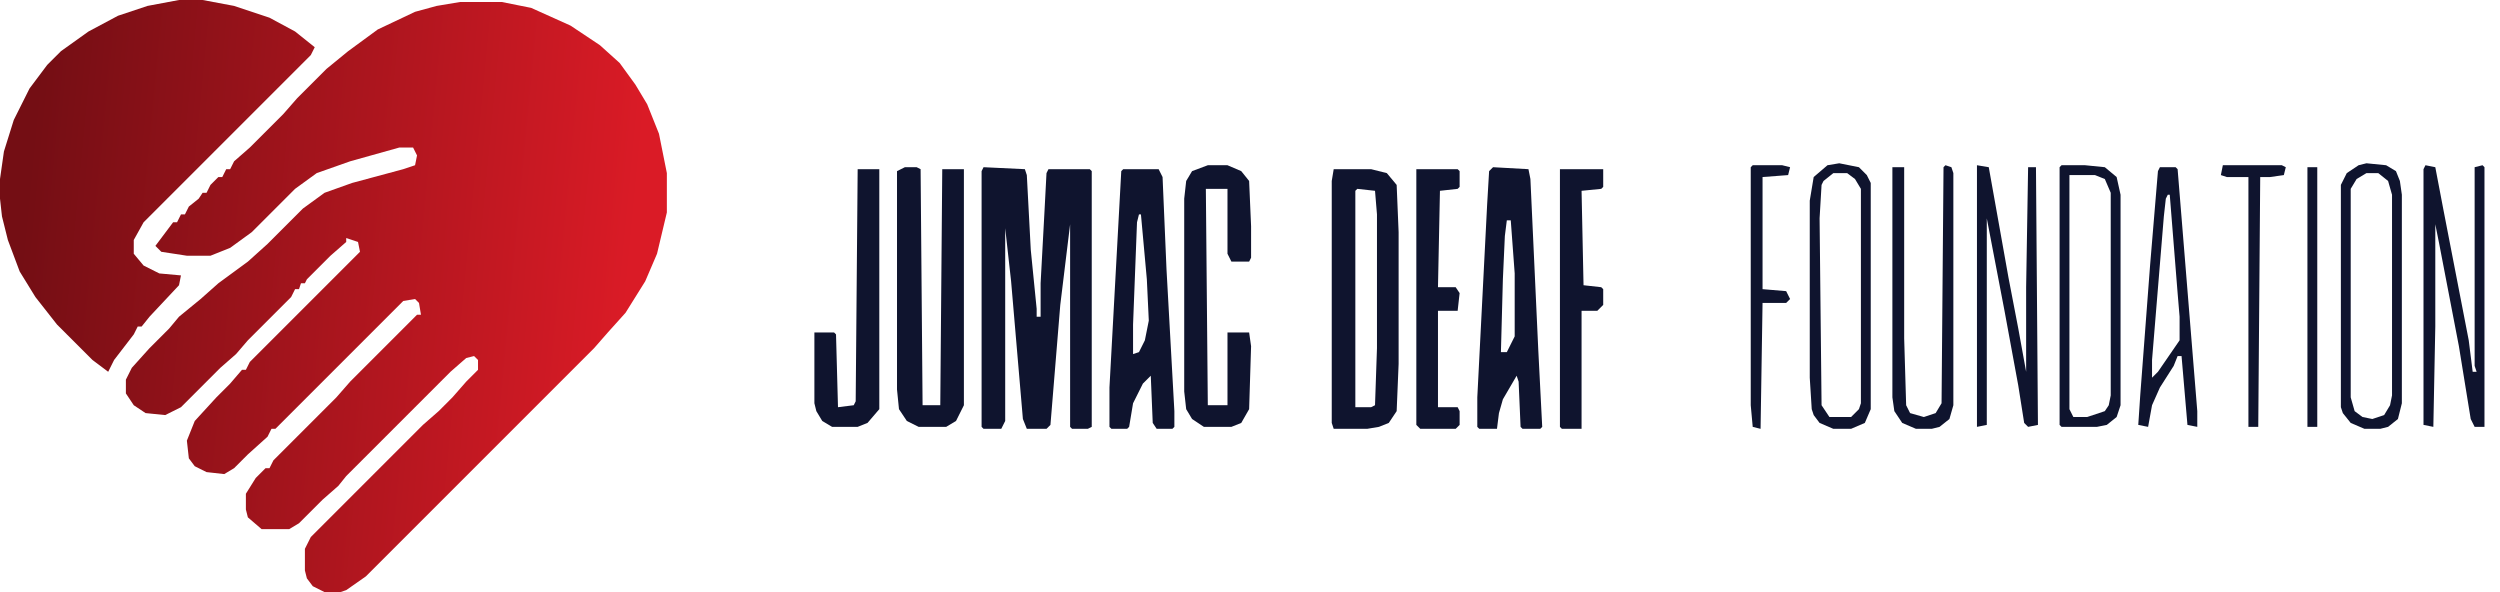
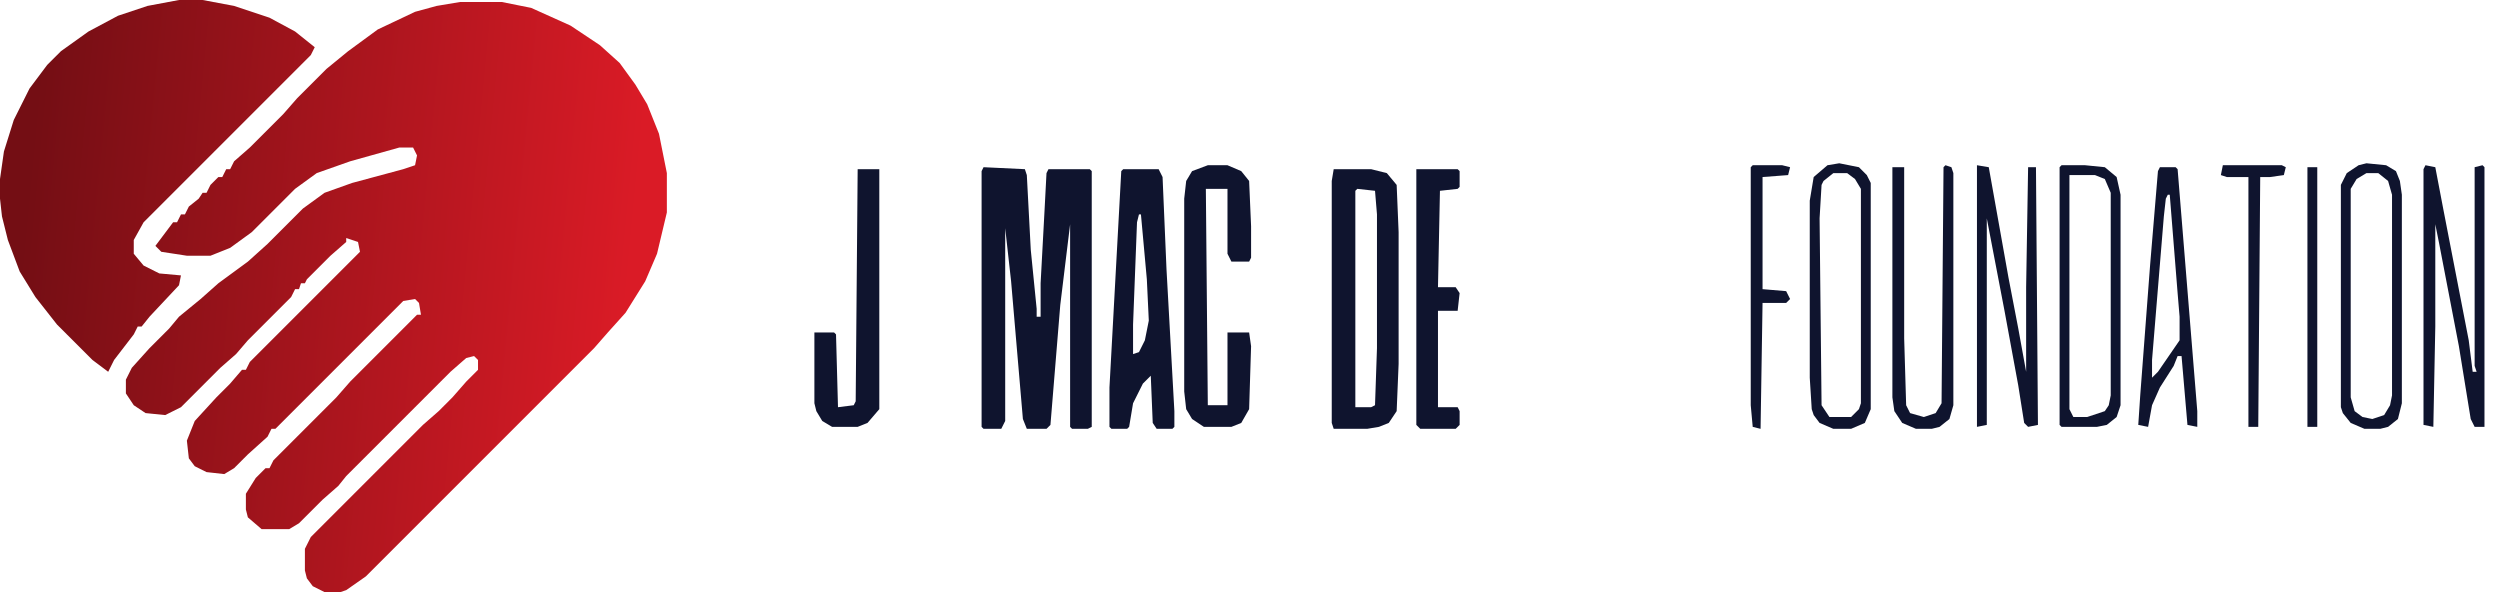
<svg xmlns="http://www.w3.org/2000/svg" width="152" height="36" viewBox="0 0 152 36" fill="none">
  <path d="M27.987 0.12H30.498L32.292 0.478L34.684 1.555L36.478 2.751L37.674 3.827L38.631 5.143L39.349 6.339L40.066 8.133L40.545 10.525V12.917L39.947 15.429L39.229 17.103L38.033 19.017L36.957 20.213L36.12 21.169L22.246 35.043L21.05 35.88L20.691 36H19.734L19.017 35.641L18.658 35.163L18.538 34.684V33.369L18.897 32.651L25.714 25.834L26.671 24.997L27.508 24.16L28.346 23.203L29.063 22.485V21.887L28.824 21.648L28.346 21.767L27.389 22.605L21.05 28.944L20.571 29.541L19.615 30.379L18.179 31.814L17.581 32.173H15.907L15.07 31.455L14.95 30.977V30.02L15.548 29.063L16.146 28.465H16.385L16.625 27.987L20.452 24.16L21.289 23.203L25.355 19.136H25.595L25.475 18.419L25.236 18.179L24.518 18.299L16.744 26.073H16.505L16.266 26.552L15.07 27.628L14.233 28.465L13.635 28.824L12.558 28.704L11.841 28.346L11.482 27.867L11.362 26.791L11.841 25.595L13.156 24.16L13.993 23.322L14.711 22.485H14.95L15.189 22.007L21.887 15.309L21.767 14.711L21.05 14.472V14.711L20.093 15.548L18.658 16.983L18.538 17.223H18.299L18.179 17.581H17.94L17.701 18.06L15.07 20.691L14.352 21.528L13.395 22.365L11.003 24.758L10.046 25.236L8.851 25.116L8.133 24.638L7.654 23.92V23.083L8.013 22.365L9.09 21.169L10.286 19.973L10.884 19.256L12.199 18.179L13.276 17.223L15.07 15.907L16.266 14.831L18.419 12.678L19.734 11.721L21.409 11.123L24.518 10.286L25.236 10.046L25.355 9.449L25.116 8.97H24.279L21.289 9.807L19.256 10.525L17.94 11.482L15.309 14.113L13.993 15.07L12.797 15.548H11.362L9.807 15.309L9.448 14.95L10.525 13.515H10.764L11.003 13.037H11.242L11.482 12.558L12.08 12.08L12.319 11.721H12.558L12.797 11.242L13.276 10.764H13.515L13.754 10.286H13.993L14.233 9.807L15.189 8.97L17.223 6.937L18.06 5.98L19.854 4.186L21.169 3.11L22.963 1.794L25.236 0.718L26.552 0.359L27.987 0.12Z" fill="url(#paint0_linear_16_1429)" />
  <path d="M10.884 0H12.319L14.233 0.359L16.385 1.076L17.94 1.914L19.136 2.87L18.897 3.349L8.731 13.515L8.133 14.591V15.429L8.731 16.146L9.688 16.625L11.003 16.744L10.884 17.342L9.09 19.256L8.611 19.854H8.372L8.133 20.332L6.937 21.887L6.578 22.605L5.621 21.887L3.468 19.734L2.153 18.06L1.196 16.505L0.478 14.591L0.12 13.156L0 12.08V10.884L0.239 9.209L0.837 7.296L1.794 5.382L2.87 3.947L3.708 3.11L5.382 1.914L7.176 0.957L8.97 0.359L10.884 0Z" fill="url(#paint1_linear_16_1429)" />
  <path d="M59.8 10.166L62.312 10.286L62.431 10.645L62.671 15.189L63.029 18.777V19.256H63.269V17.223L63.508 12.797L63.627 10.525L63.747 10.286H66.259L66.378 10.405V25.953L66.139 26.073H65.182L65.063 25.953V13.635L64.465 18.538L63.867 25.834L63.627 26.073H62.431L62.192 25.475L61.475 17.103L61.116 13.874V25.595L60.877 26.073H59.8L59.681 25.953V10.405L59.8 10.166Z" fill="#0F142E" />
-   <path d="M55.017 10.166H55.734L55.973 10.286L56.093 24.638H57.169L57.289 10.286H58.605V24.638L58.126 25.595L57.528 25.953H55.854L55.136 25.595L54.658 24.877L54.538 23.681V10.405L55.017 10.166Z" fill="#0F142E" />
  <path d="M73.435 10.046H74.631L75.468 10.405L75.947 11.003L76.066 13.754V15.668L75.947 15.907H74.87L74.631 15.429V11.482H73.316L73.435 24.638H74.631V20.213H75.947L76.066 21.05L75.947 24.877L75.468 25.714L74.87 25.953H73.196L72.478 25.475L72.12 24.877L72 23.801V12.08L72.12 11.003L72.478 10.405L73.435 10.046Z" fill="#0F142E" />
  <path d="M52.146 10.286H53.462V24.877L52.744 25.714L52.146 25.953H50.591L49.993 25.595L49.634 24.997L49.515 24.518V20.213H50.711L50.83 20.332L50.95 24.758L51.907 24.638L52.026 24.399L52.146 10.286Z" fill="#0F142E" />
  <path d="M86.113 10.286H88.625L88.745 10.405V11.362L88.625 11.482L87.549 11.601L87.429 17.462H88.505L88.745 17.821L88.625 18.897H87.429V24.758H88.625L88.745 24.997V25.834L88.505 26.073H86.353L86.113 25.834V10.286Z" fill="#0F142E" />
  <path d="M147.468 10.046L148.066 10.166L148.545 12.678L150.099 20.691L150.339 22.605H150.578L150.458 22.246V10.166L150.937 10.046L151.056 10.166V25.953H150.458L150.219 25.475L149.501 21.05L148.305 14.831L148.066 13.634V19.854L147.947 25.953L147.349 25.834V10.286L147.468 10.046Z" fill="#0F142E" />
-   <path d="M94.844 10.286H97.475V11.362L97.355 11.482L96.159 11.601L96.279 17.342L97.355 17.462L97.475 17.581V18.538L97.116 18.897H96.159V26.073H94.963L94.844 25.953V10.286Z" fill="#0F142E" />
  <path d="M120.199 10.046L120.917 10.166L122.113 16.864L122.711 19.973L123.189 22.605V17.462L123.309 10.166H123.787L123.907 25.834L123.309 25.953L123.07 25.714L122.711 23.442L121.874 18.897L120.797 13.276V25.834L120.199 25.953V10.046Z" fill="#0F142E" />
  <path d="M111.827 9.927L113.023 10.166L113.502 10.645L113.741 11.123V24.877L113.382 25.714L112.545 26.073H111.468L110.631 25.714L110.272 25.236L110.153 24.877L110.033 22.963V12.199L110.272 10.764L111.11 10.046L111.827 9.927ZM111.468 10.525L110.87 11.003L110.751 11.242L110.631 13.276L110.751 24.638L111.229 25.355H112.545L113.023 24.877L113.143 24.518V11.482L112.784 10.884L112.306 10.525H111.468Z" fill="#0F142E" />
  <path d="M125.342 10.046H126.777L127.973 10.166L128.691 10.764L128.93 11.841V24.638L128.691 25.355L128.093 25.834L127.495 25.953H125.342L125.223 25.834V10.166L125.342 10.046ZM125.821 10.645V24.877L126.06 25.355H126.897L127.973 24.997L128.213 24.638L128.332 24.04V11.721L127.973 10.884L127.375 10.645H125.821Z" fill="#0F142E" />
  <path d="M143.88 9.927L145.076 10.046L145.674 10.405L145.913 11.003L146.033 11.841V24.518L145.794 25.475L145.196 25.953L144.717 26.073H143.76L142.923 25.714L142.445 25.116L142.325 24.757V11.242L142.684 10.525L143.402 10.046L143.88 9.927ZM143.88 10.525L143.282 10.884L142.923 11.482V24.159L143.162 24.997L143.641 25.355L144.239 25.475L144.956 25.236L145.315 24.638L145.435 24.04V11.841L145.196 11.003L144.598 10.525H143.88Z" fill="#0F142E" />
  <path d="M118.286 10.046L118.645 10.166L118.764 10.525V24.638L118.525 25.475L117.927 25.953L117.449 26.073H116.492L115.655 25.714L115.176 24.997L115.057 24.16V10.166H115.774V20.571L115.894 24.638L116.133 25.116L116.97 25.355L117.688 25.116L118.047 24.518L118.166 10.166L118.286 10.046Z" fill="#0F142E" />
  <path fill-rule="evenodd" clip-rule="evenodd" d="M83.362 10.286H81.089L80.97 11.003V25.714L81.089 26.073H83.123L83.84 25.953L84.438 25.714L84.917 24.997L85.036 22.126V14.113L84.917 11.243L84.319 10.525L83.362 10.286ZM83.601 11.601L82.524 11.482L82.405 11.601V24.758H83.362L83.601 24.638L83.72 21.169V13.037L83.601 11.601Z" fill="#0F142E" />
  <path d="M135.149 10.046H138.737L138.976 10.166L138.857 10.645L138.019 10.764H137.421L137.302 25.953H136.704V10.764H135.388L135.029 10.645L135.149 10.046Z" fill="#0F142E" />
  <path d="M106.565 10.046H108.359L108.837 10.166L108.718 10.645L107.163 10.764V17.581L108.598 17.701L108.837 18.179L108.598 18.419H107.163L107.043 26.073L106.565 25.953L106.445 24.638V10.166L106.565 10.046Z" fill="#0F142E" />
  <path d="M140.292 10.166H140.89V25.953H140.292V10.166Z" fill="#0F142E" />
  <path fill-rule="evenodd" clip-rule="evenodd" d="M132.279 10.166H131.322L131.203 10.405L130.724 16.146L130.126 24.04L130.007 25.834L130.605 25.953L130.844 24.638L131.322 23.561L132.16 22.246L132.399 21.648H132.638L132.997 25.834L133.595 25.953V24.997L132.399 10.286L132.279 10.166ZM131.921 11.841H131.801L131.682 12.08L131.562 13.156L130.844 21.887V22.963L131.203 22.605L132.519 20.691V19.256L132.399 17.821L131.921 11.841Z" fill="#0F142E" />
  <path fill-rule="evenodd" clip-rule="evenodd" d="M70.445 10.286H68.292L68.173 10.405L67.455 23.561V25.953L67.575 26.073H68.531L68.651 25.953L68.89 24.518L69.488 23.322L69.967 22.844L70.086 25.714L70.326 26.073H71.282L71.402 25.953V24.997L70.924 16.385L70.684 10.764L70.445 10.286ZM69.369 13.037H69.249L69.13 13.515L68.89 19.734V21.528L69.249 21.409L69.608 20.691L69.847 19.495L69.728 16.983L69.369 13.037Z" fill="#0F142E" />
-   <path fill-rule="evenodd" clip-rule="evenodd" d="M92.93 10.286L90.777 10.166L90.538 10.405L90.418 12.439L89.82 24.16V25.953L89.94 26.073H91.016L91.136 25.116L91.375 24.279L92.212 22.844L92.332 23.203L92.451 25.953L92.571 26.073H93.648L93.767 25.953L93.528 21.289L93.049 10.884L92.93 10.286ZM91.854 13.395H91.615L91.495 14.352L91.375 16.983L91.256 21.409H91.615L92.093 20.452V16.625L91.854 13.395Z" fill="#0F142E" />
  <defs>
    <linearGradient id="paint0_linear_16_1429" x1="38.604" y1="13.371" x2="1.839" y2="9.858" gradientUnits="userSpaceOnUse">
      <stop stop-color="#DA1B26" />
      <stop offset="1" stop-color="#740E14" />
    </linearGradient>
    <linearGradient id="paint1_linear_16_1429" x1="38.604" y1="13.371" x2="1.839" y2="9.858" gradientUnits="userSpaceOnUse">
      <stop stop-color="#DA1B26" />
      <stop offset="1" stop-color="#740E14" />
    </linearGradient>
  </defs>
</svg>